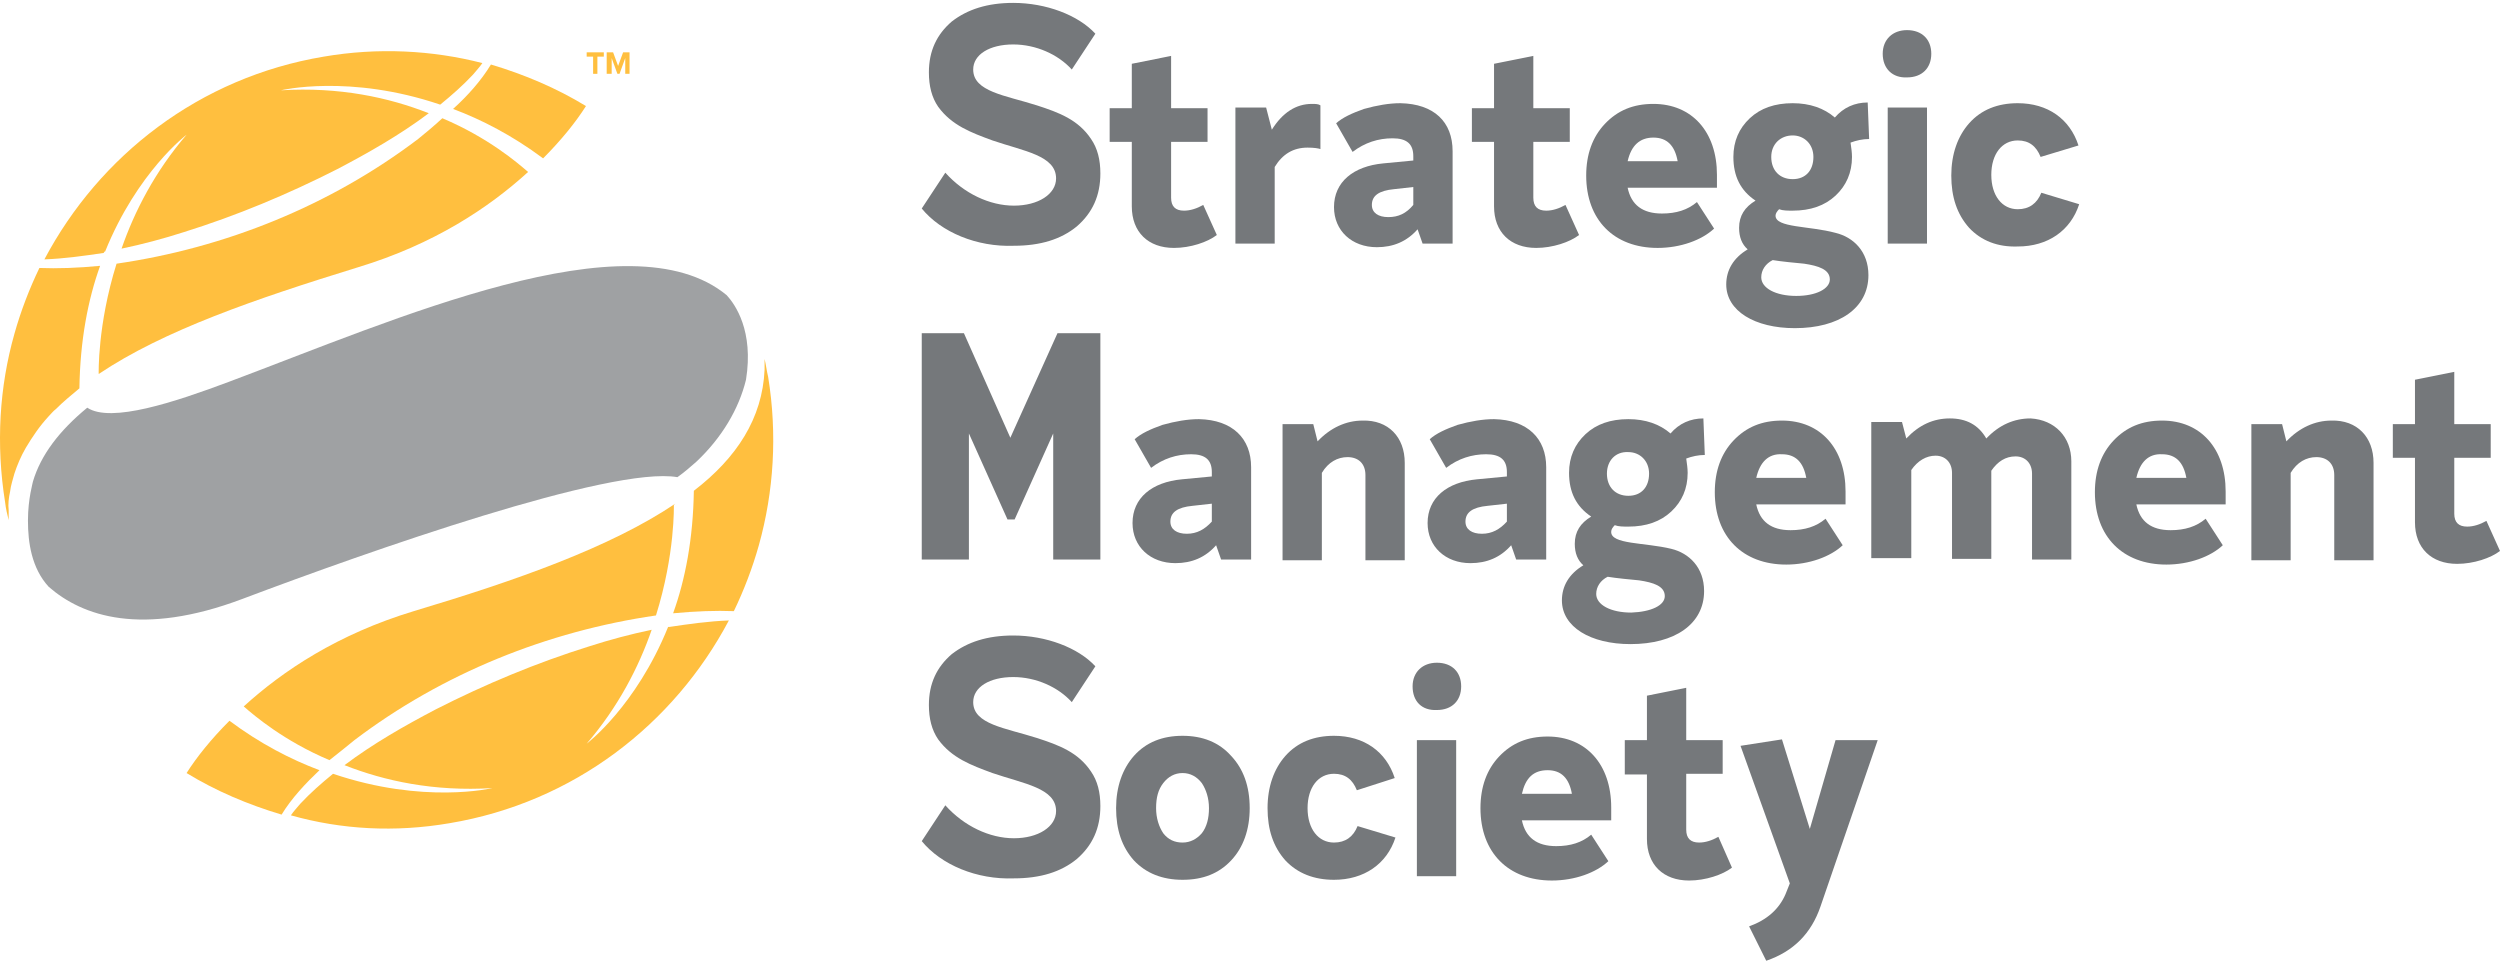
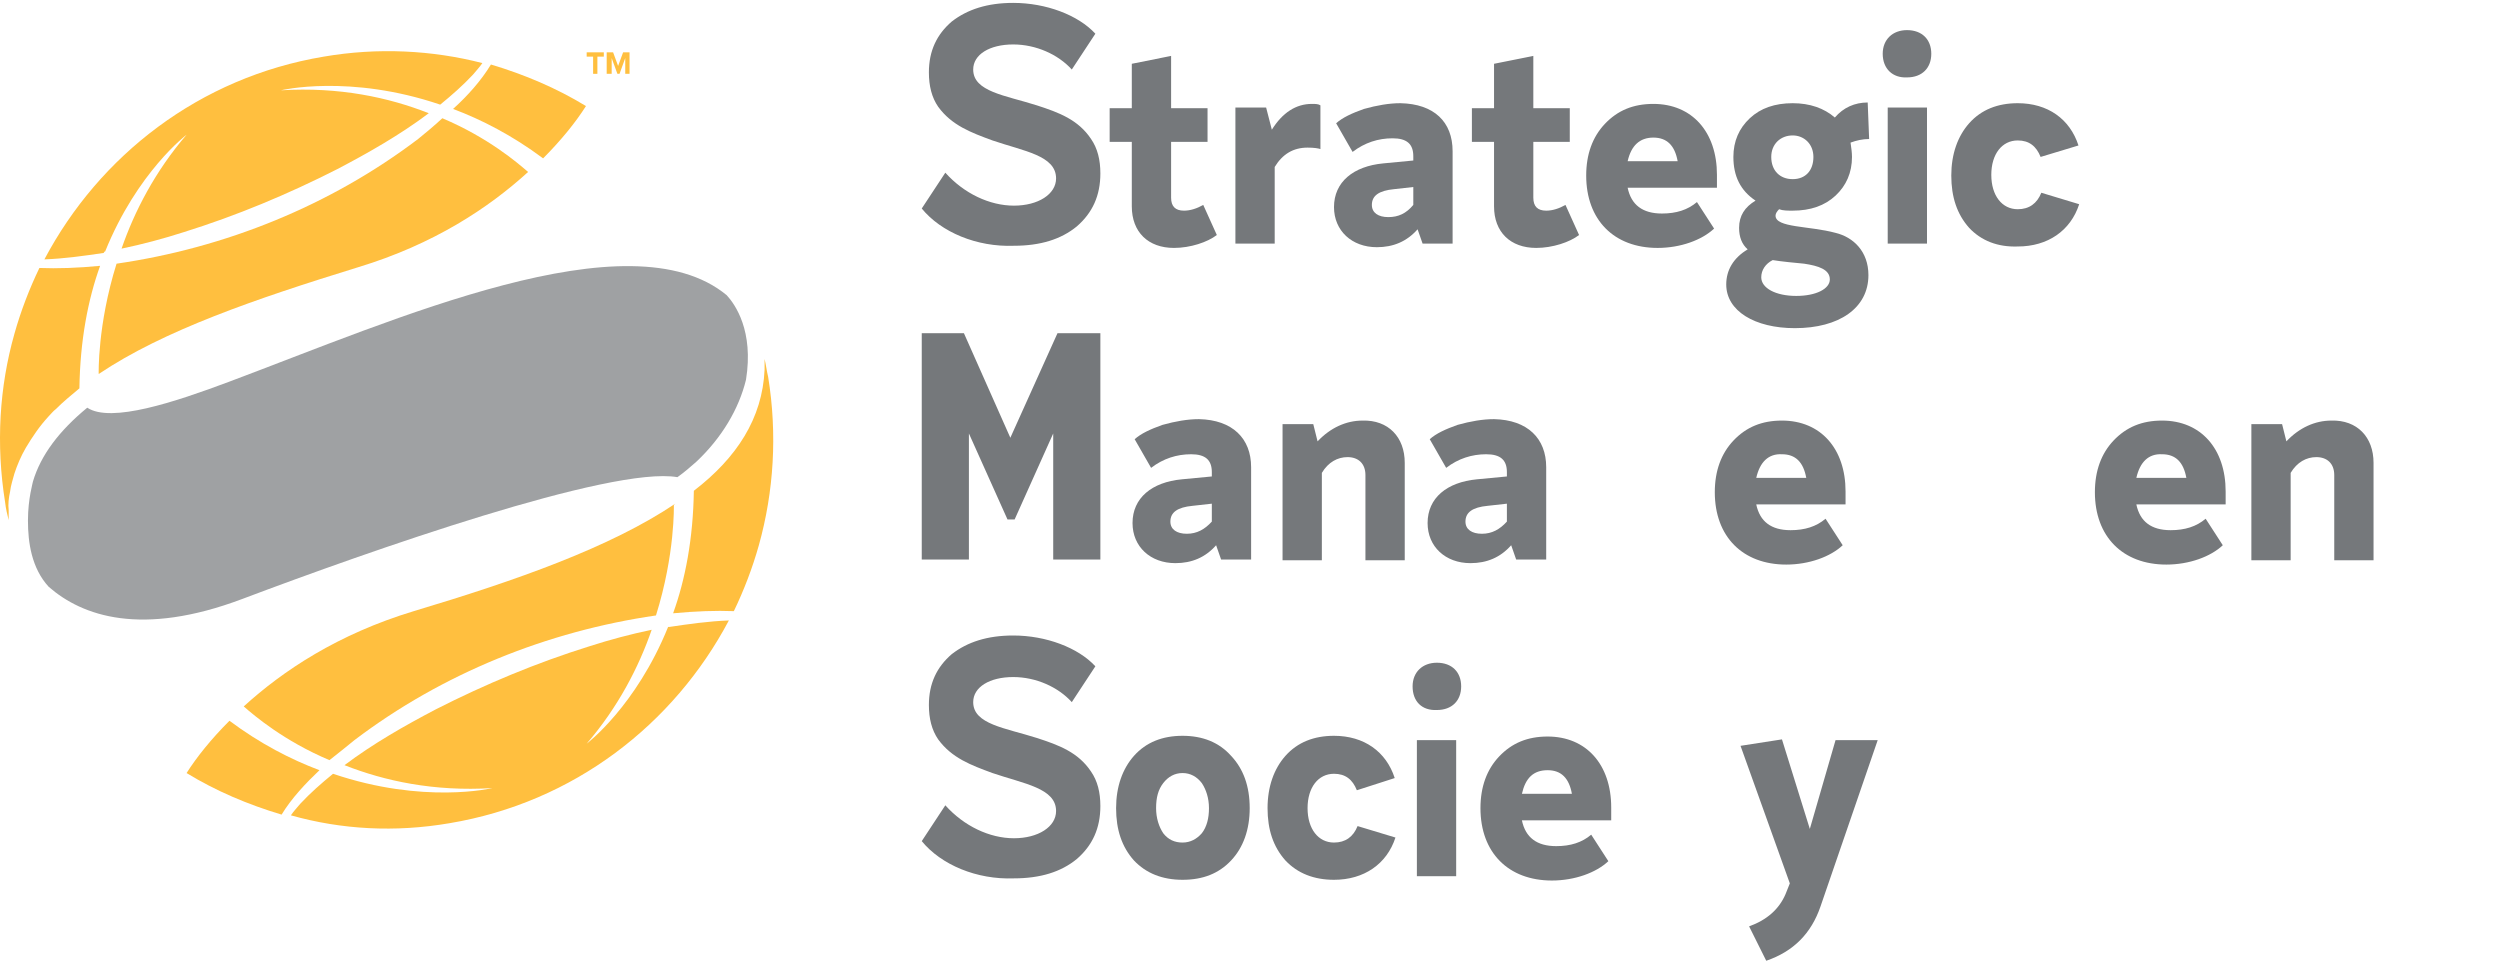
<svg xmlns="http://www.w3.org/2000/svg" width="190" height="74" viewBox="0 0 190 74" fill="none">
  <path d="M56.696 28.86C57.293 25.158 55.881 23.143 55.23 22.435C47.845 16.337 30.035 24.287 17.383 29.023C13.311 30.548 8.424 32.181 6.632 30.984C4.514 32.726 3.103 34.577 2.505 36.592C2.505 36.646 2.125 37.899 2.125 39.532V39.587C2.125 41.22 2.397 43.18 3.7 44.596C6.252 46.828 10.759 48.407 18.415 45.521C28.08 41.873 46.487 35.394 51.483 36.265C52.026 35.884 52.515 35.448 52.949 35.067C54.85 33.27 56.153 31.093 56.696 28.86Z" fill="#9FA1A3" />
  <path d="M7.99 19.114C10.433 13.07 14.18 10.239 14.18 10.239C11.79 13.016 10.216 16.065 9.238 18.896C10.813 18.569 12.442 18.134 13.962 17.644C17.98 16.392 21.89 14.758 25.637 12.852C28.026 11.6 30.415 10.239 32.587 8.605C29.546 7.407 25.8 6.591 21.347 6.863C21.347 6.863 26.56 5.611 33.456 7.952C34.325 7.244 35.193 6.482 35.953 5.665C36.171 5.393 36.442 5.121 36.659 4.794C32.858 3.814 28.732 3.596 24.605 4.304C15.157 5.883 7.555 11.818 3.374 19.713C4.894 19.658 6.415 19.441 7.881 19.223C7.935 19.114 7.935 19.114 7.99 19.114Z" fill="#FFBF3F" />
  <path d="M31.773 10.566C25.094 15.629 17.112 18.842 8.858 20.04C7.392 24.722 7.501 28.425 7.501 28.425C12.442 25.103 19.447 22.707 27.211 20.312C32.967 18.569 37.148 15.793 40.135 13.07C39.32 12.362 37.094 10.457 33.619 8.986C32.967 9.585 32.316 10.13 31.773 10.566Z" fill="#FFBF3F" />
  <path d="M0.768 37.354C0.822 36.864 0.985 36.428 1.094 35.993C1.311 35.34 1.582 34.686 1.962 34.033C2.451 33.216 2.994 32.399 3.7 31.637C3.863 31.474 4.026 31.256 4.243 31.093C4.786 30.548 5.383 30.058 6.035 29.514C6.089 25.866 6.686 22.762 7.609 20.203C5.926 20.366 4.351 20.421 2.994 20.366C2.234 21.945 1.582 23.633 1.094 25.375C-0.047 29.405 -0.318 33.761 0.388 38.171C0.442 38.661 0.551 39.096 0.659 39.532C0.659 39.26 0.659 39.042 0.659 38.77C0.605 38.334 0.659 37.844 0.768 37.354Z" fill="#FFBF3F" />
  <path d="M34.433 8.279C36.605 9.095 38.94 10.293 41.275 12.036C42.687 10.62 43.773 9.259 44.533 8.061C42.306 6.7 39.863 5.665 37.311 4.903C36.551 6.155 35.519 7.299 34.433 8.279Z" fill="#FFBF3F" />
  <path d="M34.162 62.564C43.61 60.985 51.212 55.05 55.393 47.155C53.872 47.209 52.352 47.427 50.886 47.645C50.831 47.645 50.831 47.645 50.777 47.645C48.334 53.689 44.587 56.52 44.587 56.52C46.976 53.743 48.551 50.694 49.528 47.863C47.954 48.189 46.325 48.625 44.804 49.115C40.786 50.367 36.877 52.001 33.13 53.906C30.741 55.159 28.352 56.52 26.18 58.153C29.22 59.351 32.967 60.168 37.42 59.896C37.42 59.896 32.207 61.148 25.311 58.807C24.442 59.515 23.573 60.277 22.813 61.094C22.596 61.366 22.325 61.638 22.107 61.965C25.962 63.054 30.035 63.272 34.162 62.564Z" fill="#FFBF3F" />
  <path d="M24.279 58.535C22.107 57.718 19.772 56.52 17.438 54.778C16.026 56.193 14.94 57.554 14.18 58.752C16.406 60.114 18.849 61.148 21.401 61.91C22.162 60.658 23.247 59.515 24.279 58.535Z" fill="#FFBF3F" />
  <path d="M57.673 41.438C57.184 43.18 56.533 44.868 55.773 46.447C54.415 46.393 52.895 46.447 51.157 46.61C52.08 44.051 52.678 40.948 52.732 37.3C55.99 34.795 57.945 31.8 58.108 28.098C58.108 27.826 58.108 27.553 58.108 27.281C58.216 27.717 58.27 28.207 58.379 28.642C59.085 32.998 58.813 37.354 57.673 41.438Z" fill="#FFBF3F" />
  <path d="M26.94 56.248C33.619 51.184 41.601 47.972 49.854 46.774C51.32 42.091 51.212 38.389 51.212 38.389L51.32 38.28C46.379 41.601 39.266 44.106 31.447 46.447C25.691 48.189 21.51 50.966 18.523 53.689C19.338 54.397 21.564 56.302 25.039 57.772C25.745 57.228 26.397 56.683 26.94 56.248Z" fill="#FFBF3F" />
  <path d="M45.076 5.611V4.304H44.587V3.977H45.89V4.304H45.402V5.611H45.076Z" fill="#FFBF3F" />
  <path d="M47.519 5.611V4.413L47.085 5.611H46.922L46.487 4.413V5.611H46.108V3.977H46.596L46.976 5.012L47.356 3.977H47.845V5.611H47.519Z" fill="#FFBF3F" />
  <path d="M70.053 15.847L71.845 13.124C73.257 14.704 75.212 15.629 77.058 15.629C78.904 15.629 80.262 14.758 80.262 13.56C80.262 11.818 77.818 11.491 75.429 10.674C73.8 10.075 72.334 9.531 71.302 8.115C70.814 7.407 70.596 6.536 70.596 5.502C70.596 3.868 71.194 2.616 72.334 1.636C73.528 0.71 75.049 0.22 77.004 0.22C79.501 0.22 81.945 1.146 83.248 2.562L81.456 5.284C80.424 4.141 78.741 3.378 77.004 3.378C75.212 3.378 73.963 4.141 73.963 5.284C73.963 6.972 76.406 7.244 78.796 8.006C80.479 8.551 81.945 9.095 82.922 10.565C83.411 11.273 83.628 12.144 83.628 13.179C83.628 14.867 83.031 16.174 81.836 17.208C80.642 18.188 79.067 18.678 77.058 18.678C74.234 18.787 71.519 17.644 70.053 15.847Z" fill="#75787B" />
  <path d="M70.053 63.925L71.845 61.203C73.257 62.782 75.212 63.707 77.058 63.707C78.904 63.707 80.262 62.836 80.262 61.638C80.262 59.896 77.818 59.569 75.429 58.752C73.8 58.153 72.334 57.609 71.302 56.193C70.814 55.485 70.596 54.614 70.596 53.58C70.596 51.946 71.194 50.694 72.334 49.714C73.528 48.788 75.049 48.298 77.004 48.298C79.501 48.298 81.945 49.224 83.248 50.639L81.456 53.362C80.424 52.218 78.741 51.456 77.004 51.456C75.212 51.456 73.963 52.218 73.963 53.362C73.963 55.05 76.406 55.322 78.796 56.084C80.479 56.629 81.945 57.173 82.922 58.643C83.411 59.351 83.628 60.222 83.628 61.257C83.628 62.945 83.031 64.252 81.836 65.286C80.642 66.266 79.067 66.756 77.058 66.756C74.234 66.865 71.519 65.722 70.053 63.925Z" fill="#75787B" />
  <path d="M92.479 17.861C91.773 18.406 90.47 18.842 89.221 18.842C87.266 18.842 86.017 17.644 86.017 15.684V10.783H84.334V8.224H86.017V4.848L89.004 4.249V8.224H91.773V10.783H89.004V15.03C89.004 15.684 89.329 16.01 89.981 16.01C90.47 16.01 90.959 15.847 91.447 15.575L92.479 17.861Z" fill="#75787B" />
  <path d="M100.352 8.006V11.328C100.189 11.273 99.864 11.219 99.375 11.219C98.289 11.219 97.474 11.709 96.877 12.689V18.515H93.891V8.17H96.225L96.66 9.858C97.474 8.551 98.506 7.897 99.701 7.897C99.972 7.897 100.189 7.897 100.352 8.006Z" fill="#75787B" />
  <path d="M110.398 11.491V18.515H108.117L107.737 17.426C106.922 18.352 105.891 18.787 104.642 18.787C102.741 18.787 101.384 17.535 101.384 15.738C101.384 13.832 102.85 12.634 105.131 12.417L107.411 12.199V11.872C107.411 10.947 106.922 10.511 105.836 10.511C104.75 10.511 103.719 10.838 102.796 11.546L101.547 9.368C102.036 8.932 102.741 8.605 103.664 8.279C104.642 8.006 105.565 7.843 106.434 7.843C108.986 7.897 110.398 9.259 110.398 11.491ZM107.411 15.575V14.213L105.945 14.377C104.805 14.486 104.262 14.867 104.262 15.575C104.262 16.174 104.75 16.5 105.511 16.5C106.271 16.5 106.868 16.228 107.411 15.575Z" fill="#75787B" />
  <path d="M120.009 17.861C119.303 18.406 117.999 18.842 116.751 18.842C114.796 18.842 113.547 17.644 113.547 15.684V10.783H111.864V8.224H113.547V4.848L116.533 4.249V8.224H119.303V10.783H116.533V15.03C116.533 15.684 116.859 16.01 117.511 16.01C117.999 16.01 118.488 15.847 118.977 15.575L120.009 17.861Z" fill="#75787B" />
  <path d="M130.488 14.268H123.701C123.972 15.575 124.841 16.228 126.307 16.228C127.393 16.228 128.262 15.956 128.968 15.357L130.271 17.372C129.348 18.243 127.719 18.842 125.981 18.842C122.669 18.842 120.551 16.718 120.551 13.342C120.551 11.709 121.04 10.402 121.963 9.422C122.941 8.387 124.135 7.897 125.656 7.897C128.588 7.897 130.488 10.021 130.488 13.288V14.268ZM123.701 12.253H127.502C127.285 11.056 126.687 10.457 125.656 10.457C124.624 10.457 123.972 11.056 123.701 12.253Z" fill="#75787B" />
  <path d="M139.502 17.698C140.859 18.025 142 19.114 142 20.911C142 23.415 139.773 24.94 136.407 24.94C133.366 24.94 131.194 23.633 131.194 21.619C131.194 20.529 131.737 19.604 132.823 18.951C132.389 18.569 132.171 18.025 132.171 17.317C132.171 16.391 132.606 15.738 133.42 15.248C132.28 14.486 131.737 13.397 131.737 11.927C131.737 10.729 132.171 9.749 132.986 8.986C133.8 8.224 134.886 7.843 136.244 7.843C137.547 7.843 138.633 8.224 139.448 8.932C140.099 8.17 140.968 7.789 141.945 7.789L142.054 10.565C141.565 10.565 141.077 10.674 140.642 10.838C140.696 11.219 140.751 11.6 140.751 11.927C140.751 13.124 140.316 14.105 139.502 14.867C138.687 15.629 137.601 16.01 136.244 16.01C135.864 16.01 135.484 16.01 135.212 15.901C135.049 16.065 134.941 16.228 134.941 16.391C134.941 17.317 137.493 17.154 139.502 17.698ZM139.067 21.237C139.067 20.475 138.199 20.203 137.113 20.04C136.515 19.985 135.375 19.876 134.724 19.767C134.181 20.04 133.855 20.529 133.855 21.074C133.855 21.891 134.941 22.49 136.515 22.49C138.036 22.49 139.067 21.945 139.067 21.237ZM134.615 11.927C134.615 12.961 135.267 13.615 136.244 13.615C137.221 13.615 137.819 12.961 137.819 11.927C137.819 10.947 137.113 10.293 136.244 10.293C135.321 10.293 134.615 10.947 134.615 11.927Z" fill="#75787B" />
  <path d="M143.086 4.086C143.086 2.997 143.846 2.289 144.932 2.289C146.072 2.289 146.778 2.997 146.778 4.086C146.778 5.175 146.072 5.883 144.932 5.883C143.846 5.937 143.086 5.229 143.086 4.086ZM143.466 8.17H146.452V18.515H143.466V8.17Z" fill="#75787B" />
  <path d="M149.656 17.317C148.733 16.282 148.298 14.976 148.298 13.342C148.298 11.709 148.787 10.348 149.656 9.368C150.579 8.333 151.828 7.843 153.348 7.843C155.629 7.843 157.312 9.041 157.964 11.056L155.086 11.927C154.76 11.11 154.217 10.674 153.348 10.674C152.154 10.674 151.339 11.709 151.339 13.288C151.339 14.867 152.154 15.901 153.348 15.901C154.217 15.901 154.814 15.466 155.14 14.649L158.018 15.52C157.366 17.535 155.629 18.733 153.348 18.733C151.828 18.787 150.579 18.297 149.656 17.317Z" fill="#75787B" />
  <path d="M95.085 35.503V42.527H92.805L92.425 41.438C91.61 42.363 90.578 42.799 89.329 42.799C87.429 42.799 86.072 41.547 86.072 39.75C86.072 37.844 87.538 36.646 89.818 36.428L92.099 36.211V35.884C92.099 34.958 91.61 34.523 90.524 34.523C89.438 34.523 88.406 34.849 87.483 35.557L86.234 33.379C86.723 32.944 87.429 32.617 88.352 32.29C89.329 32.018 90.253 31.855 91.121 31.855C93.673 31.909 95.085 33.325 95.085 35.503ZM92.099 39.641V38.28L90.633 38.443C89.492 38.552 88.949 38.933 88.949 39.641C88.949 40.24 89.438 40.566 90.198 40.566C90.959 40.566 91.556 40.24 92.099 39.641Z" fill="#75787B" />
  <path d="M106.76 35.176V42.581H103.773V36.102C103.773 35.231 103.23 34.741 102.416 34.741C101.655 34.741 100.95 35.122 100.461 35.938V42.581H97.474V32.236H99.809L100.135 33.543C101.112 32.508 102.307 31.964 103.556 31.964C105.511 31.909 106.76 33.216 106.76 35.176Z" fill="#75787B" />
  <path d="M117.511 35.503V42.527H115.23L114.85 41.438C114.036 42.363 113.004 42.799 111.755 42.799C109.855 42.799 108.497 41.547 108.497 39.75C108.497 37.844 109.963 36.646 112.244 36.428L114.524 36.211V35.884C114.524 34.958 114.036 34.523 112.95 34.523C111.864 34.523 110.832 34.849 109.909 35.557L108.66 33.379C109.149 32.944 109.855 32.617 110.778 32.29C111.755 32.018 112.678 31.855 113.547 31.855C116.099 31.909 117.511 33.325 117.511 35.503ZM114.524 39.641V38.28L113.058 38.443C111.918 38.552 111.375 38.933 111.375 39.641C111.375 40.24 111.864 40.566 112.624 40.566C113.384 40.566 113.981 40.24 114.524 39.641Z" fill="#75787B" />
-   <path d="M127.013 41.71C128.371 42.037 129.511 43.126 129.511 44.922C129.511 47.427 127.285 48.952 123.918 48.952C120.877 48.952 118.705 47.645 118.705 45.63C118.705 44.541 119.248 43.616 120.334 42.962C119.9 42.581 119.683 42.037 119.683 41.329C119.683 40.403 120.117 39.75 120.932 39.26C119.791 38.498 119.248 37.409 119.248 35.938C119.248 34.741 119.683 33.761 120.497 32.998C121.312 32.236 122.398 31.855 123.755 31.855C125.058 31.855 126.144 32.236 126.959 32.944C127.61 32.181 128.479 31.8 129.457 31.8L129.565 34.577C129.076 34.577 128.588 34.686 128.153 34.849C128.208 35.231 128.262 35.612 128.262 35.938C128.262 37.136 127.828 38.116 127.013 38.879C126.199 39.641 125.113 40.022 123.755 40.022C123.375 40.022 122.995 40.022 122.723 39.913C122.561 40.077 122.452 40.24 122.452 40.403C122.398 41.383 125.004 41.22 127.013 41.71ZM126.524 45.304C126.524 44.541 125.656 44.269 124.57 44.106C123.972 44.051 122.832 43.942 122.18 43.834C121.637 44.106 121.312 44.596 121.312 45.14C121.312 45.957 122.398 46.556 123.972 46.556C125.493 46.502 126.524 46.011 126.524 45.304ZM122.126 35.993C122.126 37.028 122.778 37.681 123.755 37.681C124.733 37.681 125.33 37.028 125.33 35.993C125.33 35.013 124.624 34.359 123.755 34.359C122.778 34.305 122.126 35.013 122.126 35.993Z" fill="#75787B" />
  <path d="M140.262 38.334H133.475C133.746 39.641 134.615 40.294 136.081 40.294C137.167 40.294 138.036 40.022 138.742 39.423L140.045 41.438C139.122 42.309 137.493 42.908 135.755 42.908C132.443 42.908 130.325 40.784 130.325 37.409C130.325 35.775 130.814 34.468 131.737 33.488C132.714 32.454 133.909 31.964 135.429 31.964C138.362 31.964 140.262 34.087 140.262 37.354V38.334ZM133.475 36.32H137.276C137.058 35.122 136.461 34.523 135.429 34.523C134.398 34.468 133.746 35.122 133.475 36.32Z" fill="#75787B" />
-   <path d="M157.421 35.067V42.527H154.434V35.993C154.434 35.231 153.945 34.686 153.185 34.686C152.425 34.686 151.828 35.067 151.339 35.775V42.472H148.353V35.938C148.353 35.176 147.864 34.632 147.104 34.632C146.398 34.632 145.746 35.013 145.258 35.721V42.418H142.217V32.073H144.552L144.877 33.325C145.855 32.29 146.941 31.8 148.19 31.8C149.439 31.8 150.362 32.29 150.959 33.325C151.936 32.29 153.077 31.8 154.325 31.8C156.172 31.909 157.421 33.216 157.421 35.067Z" fill="#75787B" />
  <path d="M169.149 38.334H162.362C162.633 39.641 163.502 40.294 164.968 40.294C166.054 40.294 166.923 40.022 167.629 39.423L168.932 41.438C168.009 42.309 166.38 42.908 164.642 42.908C161.33 42.908 159.212 40.784 159.212 37.409C159.212 35.775 159.701 34.468 160.624 33.488C161.602 32.454 162.796 31.964 164.317 31.964C167.249 31.964 169.149 34.087 169.149 37.354V38.334ZM162.362 36.32H166.163C165.945 35.122 165.348 34.523 164.317 34.523C163.285 34.468 162.633 35.122 162.362 36.32Z" fill="#75787B" />
  <path d="M180.389 35.176V42.581H177.403V36.102C177.403 35.231 176.86 34.741 176.045 34.741C175.285 34.741 174.579 35.122 174.09 35.938V42.581H171.104V32.236H173.439L173.765 33.543C174.742 32.508 175.937 31.964 177.185 31.964C179.14 31.909 180.389 33.216 180.389 35.176Z" fill="#75787B" />
-   <path d="M190 41.873C189.294 42.418 187.991 42.853 186.742 42.853C184.787 42.853 183.538 41.656 183.538 39.695V34.795H181.855V32.236H183.538V28.86L186.525 28.261V32.236H189.294V34.795H186.525V39.042C186.525 39.695 186.851 40.022 187.502 40.022C187.991 40.022 188.48 39.859 188.968 39.587L190 41.873Z" fill="#75787B" />
  <path d="M89.873 66.865C88.352 66.865 87.103 66.375 86.18 65.395C85.257 64.361 84.823 63.054 84.823 61.42C84.823 59.787 85.311 58.426 86.18 57.446C87.103 56.411 88.352 55.921 89.873 55.921C91.393 55.921 92.642 56.411 93.565 57.446C94.488 58.426 94.977 59.732 94.977 61.42C94.977 63.054 94.488 64.415 93.565 65.395C92.642 66.375 91.447 66.865 89.873 66.865ZM89.873 64.034C90.47 64.034 90.959 63.762 91.339 63.326C91.719 62.836 91.882 62.183 91.882 61.42C91.882 60.658 91.664 60.005 91.339 59.515C90.959 59.025 90.47 58.752 89.873 58.752C89.275 58.752 88.787 59.025 88.406 59.515C88.026 60.005 87.863 60.604 87.863 61.42C87.863 62.183 88.081 62.836 88.406 63.326C88.787 63.816 89.275 64.034 89.873 64.034Z" fill="#75787B" />
  <path d="M97.692 65.395C96.769 64.361 96.334 63.054 96.334 61.42C96.334 59.787 96.823 58.426 97.692 57.446C98.615 56.411 99.864 55.921 101.384 55.921C103.664 55.921 105.348 57.119 105.999 59.133L103.121 60.059C102.796 59.242 102.253 58.807 101.384 58.807C100.189 58.807 99.375 59.841 99.375 61.42C99.375 62.999 100.189 64.034 101.384 64.034C102.253 64.034 102.85 63.598 103.176 62.782L106.054 63.653C105.402 65.667 103.664 66.865 101.384 66.865C99.864 66.865 98.615 66.375 97.692 65.395Z" fill="#75787B" />
  <path d="M107.357 52.164C107.357 51.075 108.117 50.367 109.203 50.367C110.343 50.367 111.049 51.075 111.049 52.164C111.049 53.253 110.343 53.961 109.203 53.961C108.063 54.015 107.357 53.307 107.357 52.164ZM107.683 56.248H110.669V66.593H107.683V56.248Z" fill="#75787B" />
  <path d="M122.452 62.346H115.665C115.936 63.653 116.805 64.306 118.271 64.306C119.357 64.306 120.226 64.034 120.932 63.435L122.235 65.45C121.312 66.321 119.683 66.92 117.945 66.92C114.633 66.92 112.515 64.796 112.515 61.42C112.515 59.787 113.004 58.48 113.927 57.5C114.904 56.466 116.099 55.976 117.619 55.976C120.551 55.976 122.452 58.099 122.452 61.366V62.346ZM115.665 60.331H119.465C119.248 59.134 118.651 58.535 117.619 58.535C116.533 58.535 115.936 59.134 115.665 60.331Z" fill="#75787B" />
-   <path d="M131.629 65.94C130.923 66.484 129.619 66.92 128.371 66.92C126.416 66.92 125.167 65.722 125.167 63.762V58.861H123.484V56.248H125.167V52.872L128.153 52.273V56.248H130.923V58.807H128.153V63.054C128.153 63.707 128.479 64.034 129.131 64.034C129.619 64.034 130.108 63.871 130.597 63.598L131.629 65.94Z" fill="#75787B" />
  <path d="M142.706 56.248L138.362 68.88C137.656 70.949 136.298 72.31 134.235 73.018L132.932 70.404C134.289 69.914 135.212 69.097 135.701 67.954L136.027 67.137L132.28 56.683L135.429 56.193L137.547 62.999L139.502 56.248H142.706Z" fill="#75787B" />
  <path d="M83.628 25.321V42.527H80.044V32.944L77.112 39.478C76.841 39.478 76.786 39.478 76.569 39.478L73.637 32.944V42.527H70.053V25.321H73.257L76.786 33.27L80.37 25.321H83.628Z" fill="#75787B" />
</svg>